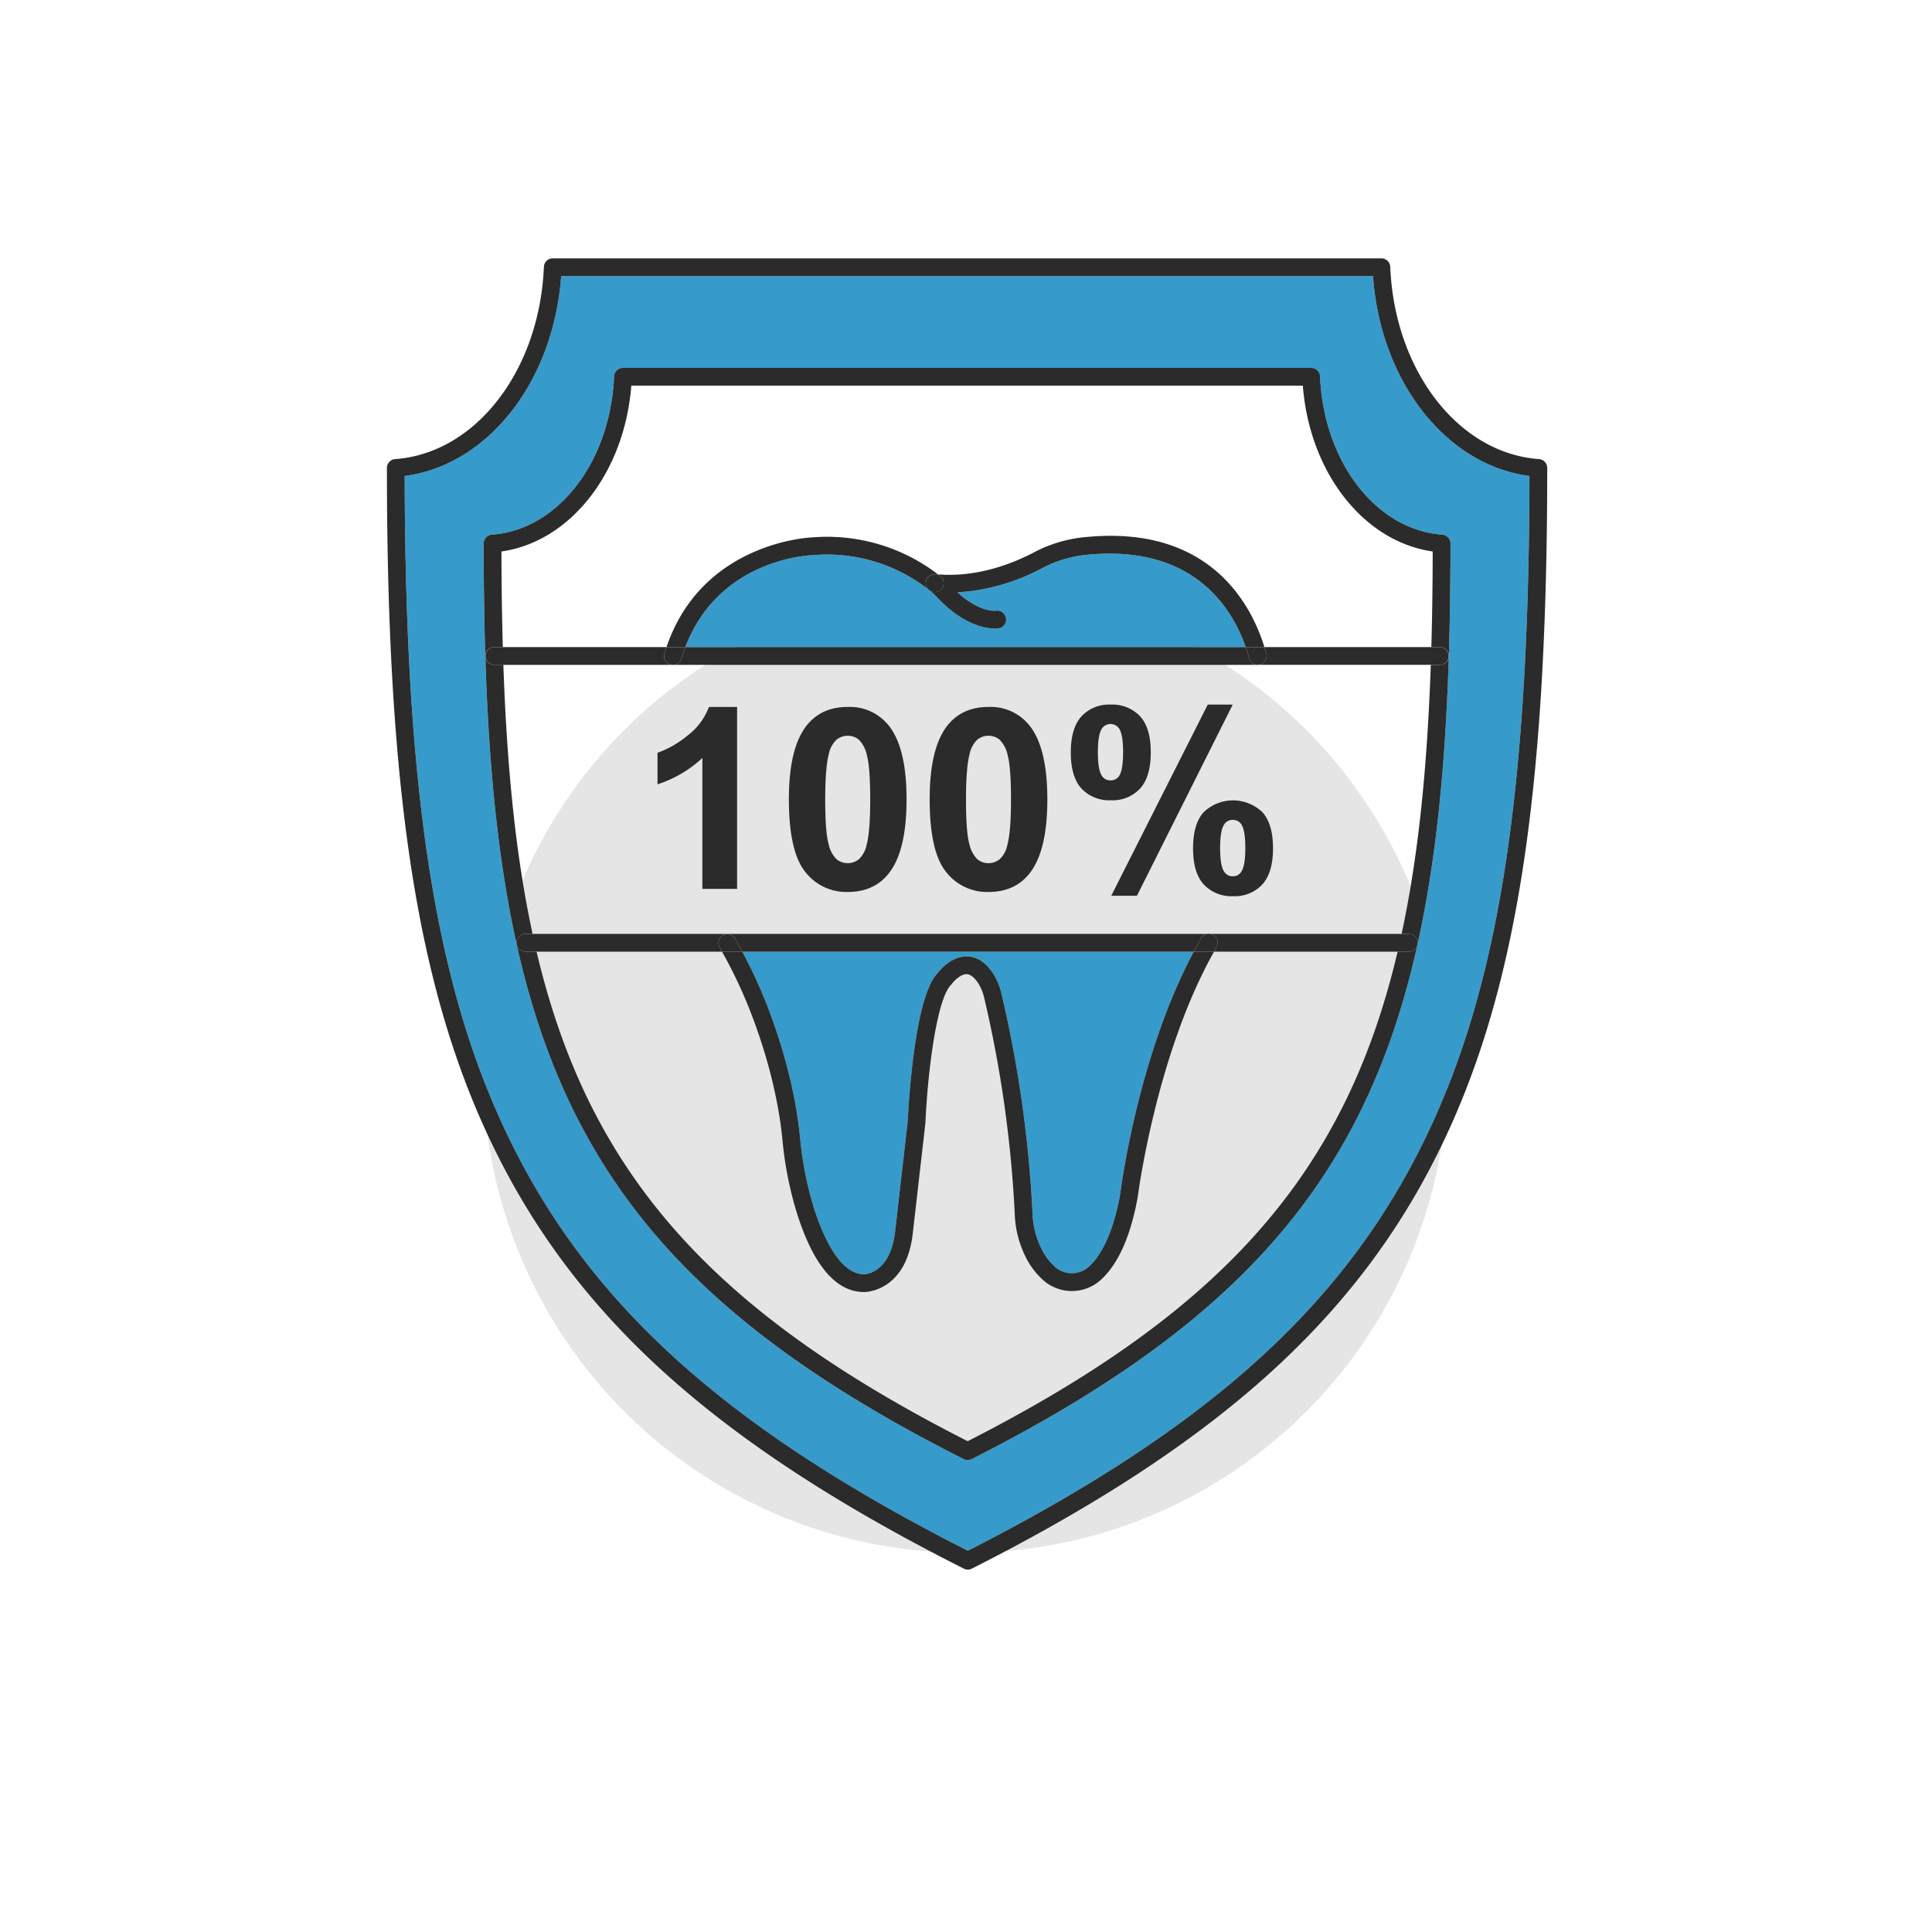
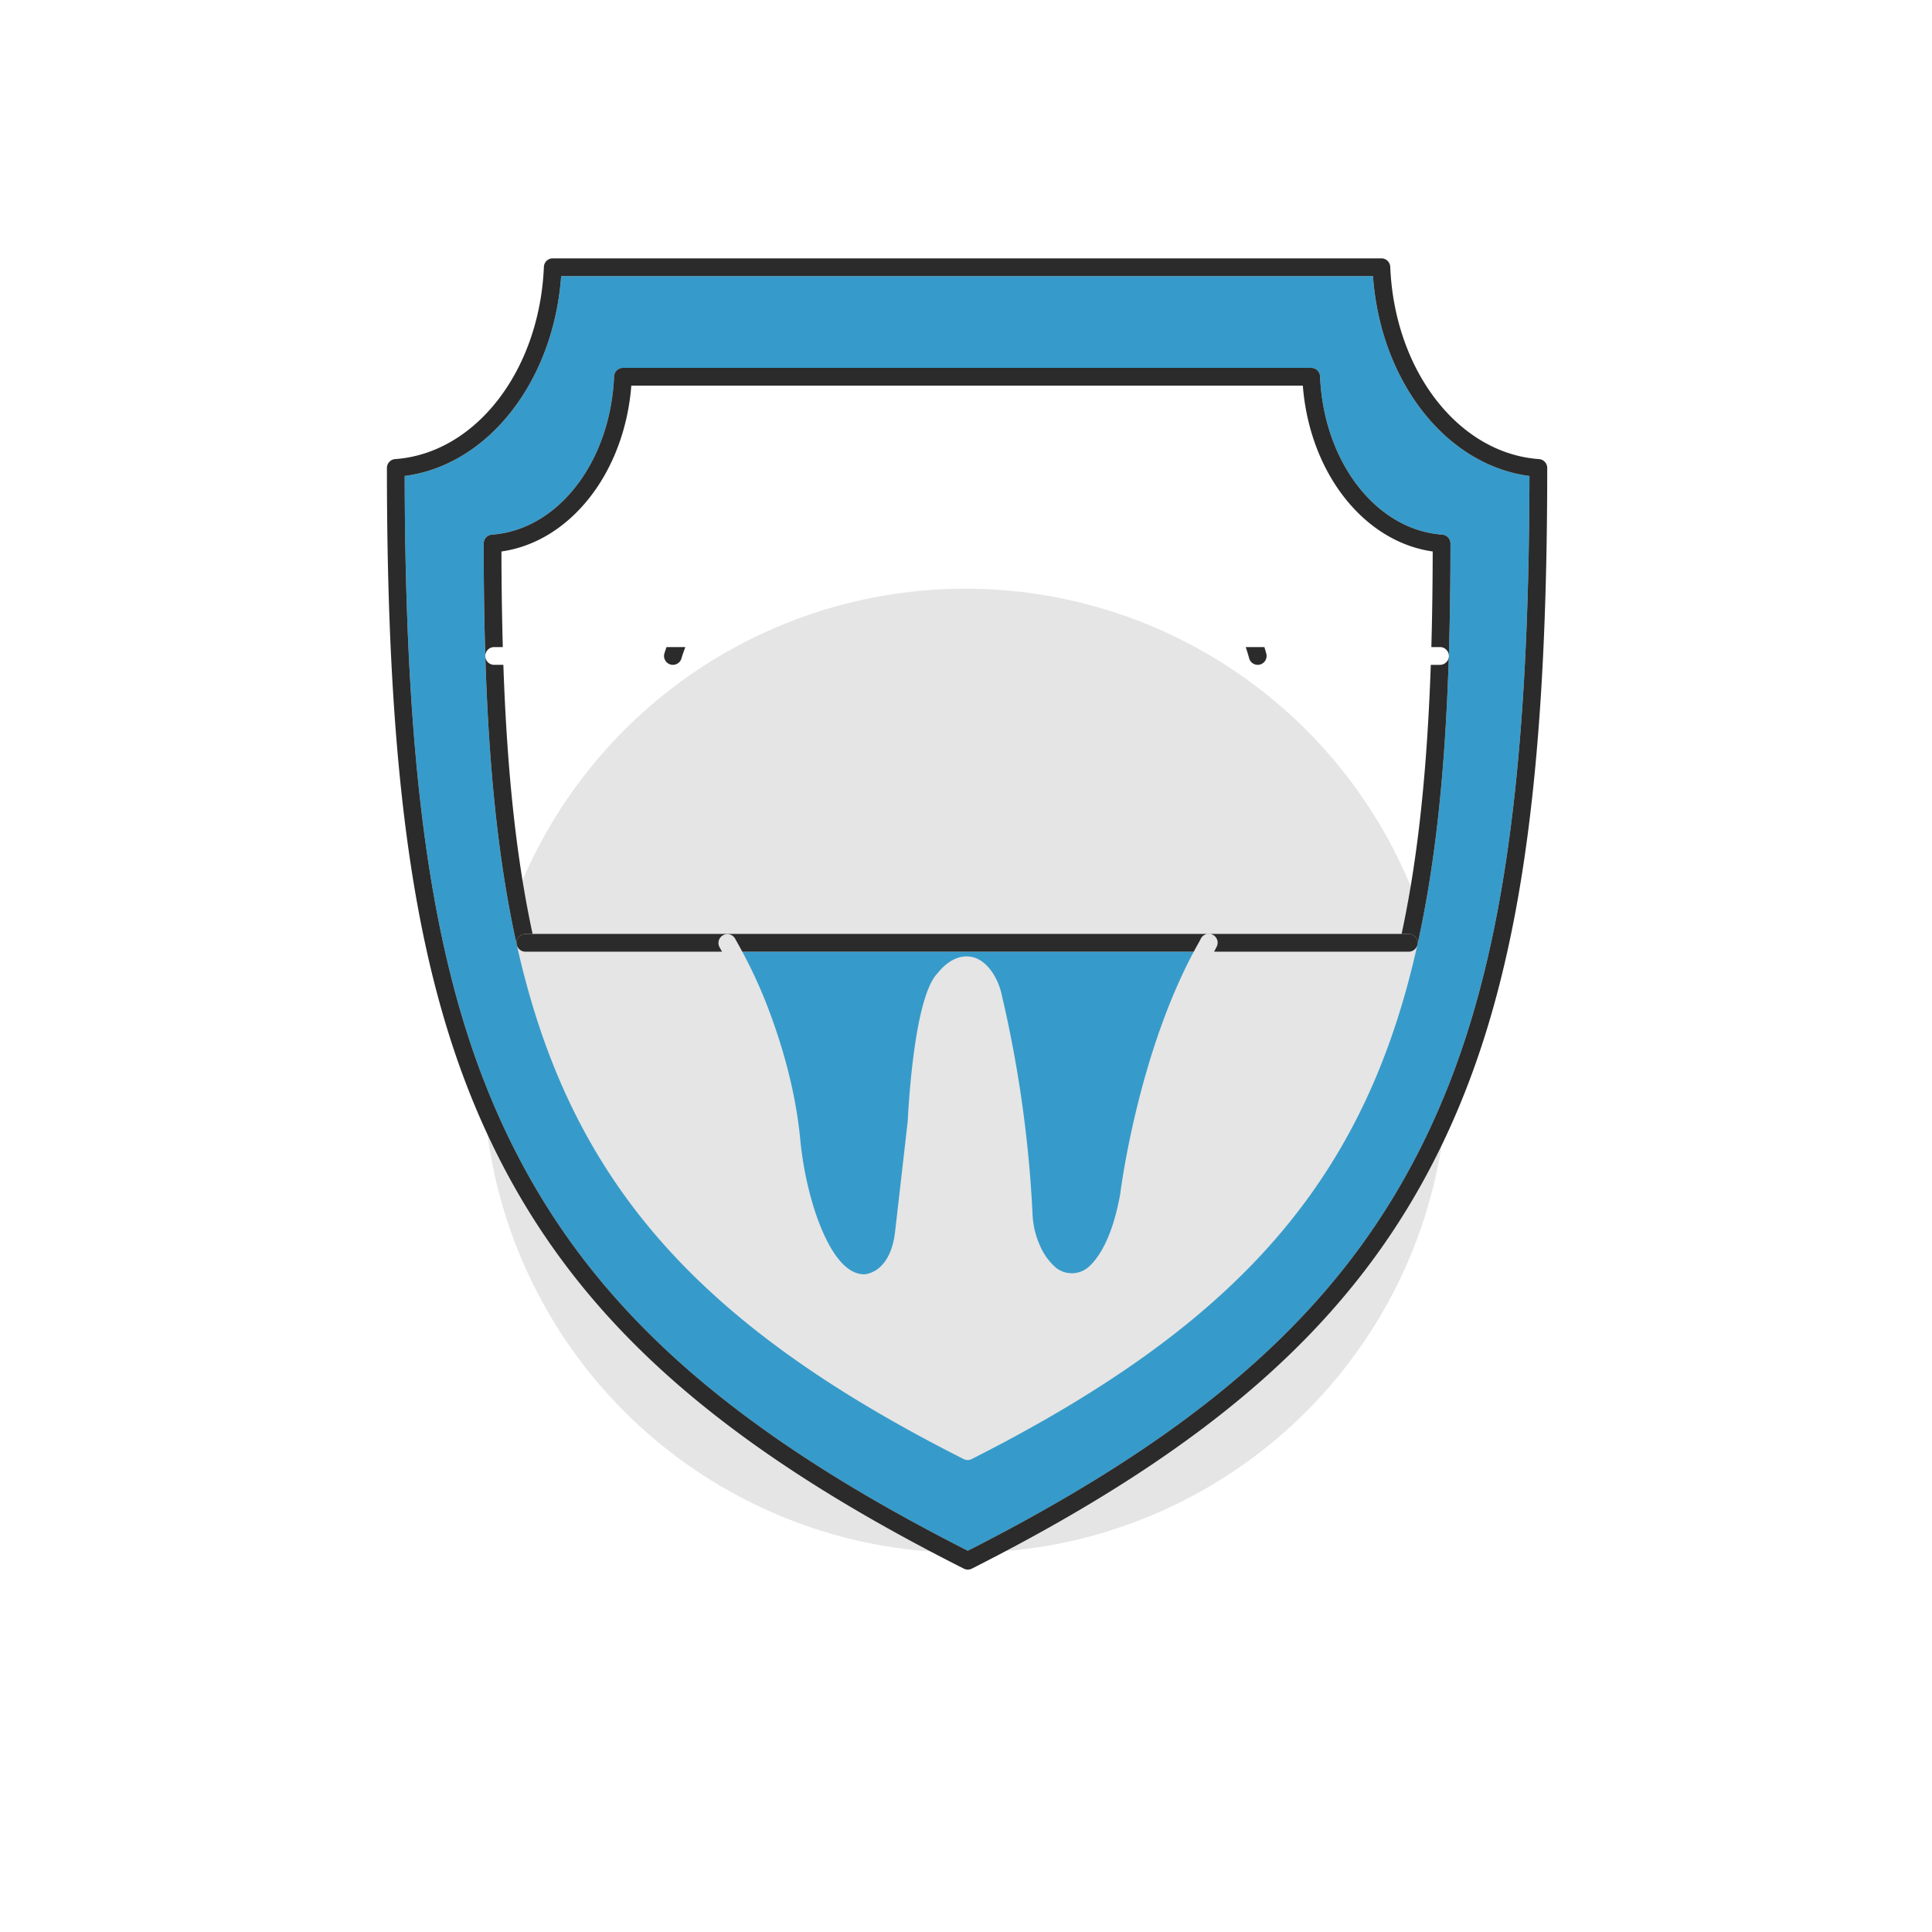
<svg xmlns="http://www.w3.org/2000/svg" viewBox="0 0 500 500">
  <g data-name="Layer 2">
    <g data-name="Layer 1">
      <circle cx="249.823" cy="277.109" r="124.755" style="fill:#e5e5e5" />
      <path d="M207.103 294.85a88.7 88.7 0 0 0 3.35 17.16c2.036 6.636 6.46 17.774 13.2 17.774.257-.006 6.715-.264 7.985-10.939l3.28-28.649c.041-.878.404-8.383 1.424-16.445 2.178-17.251 5.267-20.849 6.434-22.03.666-.865 3.492-4.204 7.356-4.204l.16.001c2.572.061 4.83 1.547 6.71 4.416a16.7 16.7 0 0 1 2.147 5.106 315 315 0 0 1 8.063 56.904 22.1 22.1 0 0 0 2.103 8.793 15.6 15.6 0 0 0 3.99 5.368 6.63 6.63 0 0 0 8.757-.526c2.502-2.41 5.898-7.607 7.866-18.666.168-1.375 4.567-35.56 19.017-62.618H192.098a124 124 0 0 1 5.7 12.095c3.476 8.62 7.913 21.942 9.305 36.46" style="fill:#369bca" />
      <path d="M355.326 71.458H145.228c-1.968 27.28-18.935 48.918-40.495 51.724.132 83.249 8.168 133.39 27.637 172.726 21.067 42.568 56.419 74.14 118.101 105.426 61.49-31.293 96.738-62.862 117.756-105.424 19.44-39.36 27.462-89.502 27.594-172.728-21.57-2.807-38.54-24.443-40.495-51.724m20.054 69.199c0 10.206-.14 20.021-.42 29.174v.003c-.957 30.312-3.541 54.037-8.134 74.663-13.474 60.576-45.816 97.897-115.35 133.109a2.3 2.3 0 0 1-2.075.001c-69.728-35.197-102.155-72.517-115.66-133.105l-.002-.004c-4.598-20.604-7.187-44.33-8.145-74.664v-.003c-.279-9.105-.42-18.92-.42-29.174a2.3 2.3 0 0 1 2.135-2.293c17.093-1.224 30.682-18.833 31.613-40.959a2.3 2.3 0 0 1 2.297-2.201h178.115a2.3 2.3 0 0 1 2.297 2.203c.918 22.124 14.509 39.732 31.615 40.957a2.3 2.3 0 0 1 2.134 2.293" style="fill:#369bca" />
-       <path d="M210.26 143.684c-1.134.04-24.257 1.08-32.891 23.778h145.017c-3.416-9.847-13.283-26.422-40.584-23.926a31.1 31.1 0 0 0-11.98 3.445 53.4 53.4 0 0 1-22.055 6.321c5.74 5.213 9.805 4.783 10.003 4.753a2.317 2.317 0 0 1 2.581 1.948 2.276 2.276 0 0 1-1.876 2.594c-.312.05-7.65 1.134-16.333-8.433a22 22 0 0 0-1.66-1.444l-.005-.005-.013-.008a42.6 42.6 0 0 0-30.203-9.023" style="fill:#369bca" />
-       <path d="M202.527 295.296a93.4 93.4 0 0 0 3.53 18.06c4.281 13.952 10.202 21.026 17.596 21.026.44 0 10.786-.171 12.551-15.004l3.29-28.737q.008-.083.014-.165c.498-11.713 2.74-31.74 6.631-35.616a2.4 2.4 0 0 0 .232-.27c.48-.65 2.19-2.476 3.764-2.476h.056c1.205.034 2.278 1.291 2.962 2.334a12.1 12.1 0 0 1 1.534 3.698 310 310 0 0 1 7.931 55.999 26.7 26.7 0 0 0 2.562 10.604 19.9 19.9 0 0 0 5.263 6.954 11.194 11.194 0 0 0 14.808-.813c4.353-4.194 7.45-11.318 9.22-21.29.046-.365 4.73-36.696 19.724-63.305h-5.25c-14.45 27.058-18.85 61.243-19.017 62.618-1.968 11.059-5.364 16.256-7.866 18.666a6.63 6.63 0 0 1-8.757.526 15.6 15.6 0 0 1-3.99-5.368 22.1 22.1 0 0 1-2.103-8.793 315 315 0 0 0-8.063-56.904 16.7 16.7 0 0 0-2.147-5.106c-1.881-2.869-4.138-4.355-6.71-4.416l-.16-.001c-3.864 0-6.69 3.34-7.356 4.205-1.167 1.18-4.256 4.778-6.434 22.03-1.02 8.06-1.383 15.566-1.424 16.444l-3.28 28.65c-1.27 10.673-7.728 10.932-7.985 10.938-6.74 0-11.164-11.138-13.2-17.775a88.7 88.7 0 0 1-3.35-17.158c-1.392-14.52-5.829-27.841-9.305-36.46a124 124 0 0 0-5.7-12.096h-5.238a123 123 0 0 1 6.675 13.814c3.362 8.337 7.653 21.21 8.992 35.187M281.519 138.95a35.2 35.2 0 0 0-13.825 3.954c-7.813 4.078-15.638 6.06-23.204 5.846l-.706-.032c-.336-.013-.68-.034-1.02-.052.206.161.42.326.6.473a2.298 2.298 0 0 1-2.887 3.576l.005.005a22 22 0 0 1 1.66 1.444c8.683 9.567 16.021 8.483 16.333 8.433a2.276 2.276 0 0 0 1.876-2.594 2.317 2.317 0 0 0-2.582-1.948c-.197.03-4.263.46-10.002-4.753a53.4 53.4 0 0 0 22.055-6.321 31.1 31.1 0 0 1 11.98-3.445c27.301-2.496 37.168 14.08 40.584 23.926h4.837c-3.316-10.778-13.877-31.423-45.704-28.513M210.26 143.684a42.6 42.6 0 0 1 30.204 9.023l.013.008a2.298 2.298 0 0 1 1.607-4.085c.228.017.452.023.68.035a47.14 47.14 0 0 0-32.76-9.57c-.288.008-28.285 1.167-37.512 28.367h4.877c8.634-22.698 31.757-23.737 32.892-23.778" style="fill:#2b2b2b" />
-       <path d="M239.774 150.084a2.299 2.299 0 1 0 3.59-.945c-.18-.147-.394-.312-.6-.473-.228-.013-.452-.019-.68-.036a2.32 2.32 0 0 0-2.31 1.454M170.162 202.981a31 31 0 0 0 11.611-6.812v33.873h8.989v-47.084h-7.294a16.6 16.6 0 0 1-5.661 7.5 26 26 0 0 1-7.645 4.367ZM219.388 230.841q6.815 0 10.62-4.798 4.606-5.82 4.607-19.128 0-13.338-4.575-19.095a12.81 12.81 0 0 0-10.652-4.862q-6.813 0-10.62 4.798-4.606 5.823-4.605 19.063 0 13.5 4.19 18.76a13.42 13.42 0 0 0 11.035 5.262m-4.894-35.664a6.98 6.98 0 0 1 1.983-3.726 4.5 4.5 0 0 1 2.91-1.04 4.43 4.43 0 0 1 2.897 1.04 8.1 8.1 0 0 1 2.094 4.125q.831 3.087.832 11.339 0 8.254-.927 11.707a6.98 6.98 0 0 1-1.985 3.727 4.6 4.6 0 0 1-5.804.016 7.96 7.96 0 0 1-2.096-4.11q-.832-3.086-.832-11.34 0-8.251.928-11.738M255.821 230.841q6.815 0 10.62-4.798 4.607-5.82 4.607-19.128 0-13.338-4.575-19.095a12.81 12.81 0 0 0-10.652-4.862q-6.813 0-10.619 4.798-4.606 5.823-4.606 19.063 0 13.5 4.19 18.76a13.42 13.42 0 0 0 11.035 5.262m-4.893-35.664a6.97 6.97 0 0 1 1.983-3.726 4.5 4.5 0 0 1 2.91-1.04 4.43 4.43 0 0 1 2.896 1.04 8.1 8.1 0 0 1 2.095 4.125q.83 3.087.832 11.339 0 8.254-.928 11.707a6.98 6.98 0 0 1-1.984 3.727 4.6 4.6 0 0 1-5.805.016 7.96 7.96 0 0 1-2.095-4.11q-.833-3.086-.832-11.34 0-8.251.928-11.738M287.551 207.108a9.64 9.64 0 0 0 7.502-3.04q2.766-3.038 2.767-9.339 0-6.334-2.767-9.356a9.86 9.86 0 0 0-7.662-3.022 9.65 9.65 0 0 0-7.5 3.037q-2.767 3.04-2.767 9.341 0 6.333 2.767 9.356a9.87 9.87 0 0 0 7.66 3.023m-2.365-18.585a2.7 2.7 0 0 1 4.445.032q1.024 1.536 1.024 6.11 0 4.575-1.024 6.142a2.57 2.57 0 0 1-2.24 1.15 2.54 2.54 0 0 1-2.205-1.15q-1.058-1.567-1.057-6.142 0-4.575 1.057-6.142M308.76 219.519q0 6.332 2.765 9.372a9.84 9.84 0 0 0 7.662 3.038 9.65 9.65 0 0 0 7.5-3.038q2.766-3.04 2.768-9.372 0-6.301-2.767-9.34a10.974 10.974 0 0 0-15.163 0q-2.765 3.038-2.765 9.34m8.06-6.173a2.49 2.49 0 0 1 2.207-1.153 2.57 2.57 0 0 1 2.239 1.153q1.023 1.566 1.023 6.14 0 4.575-1.055 6.141a2.5 2.5 0 0 1-2.207 1.153 2.52 2.52 0 0 1-2.207-1.184q-1.056-1.535-1.055-6.11 0-4.573 1.055-6.14M294.238 231.833l24.789-49.482h-6.462l-24.981 49.482zM364.583 246.295h-2.884c-13.441 57.117-44.912 92.88-111.263 126.684-66.54-33.79-98.098-69.554-111.568-126.684h-2.886a2.3 2.3 0 0 1-2.241-1.793c13.505 60.588 45.932 97.908 115.66 133.105a2.3 2.3 0 0 0 2.075-.001c69.534-35.212 101.876-72.533 115.35-133.11a2.3 2.3 0 0 1-2.243 1.8" style="fill:#2b2b2b" />
      <path d="M341.631 97.407a2.3 2.3 0 0 0-2.297-2.203H161.22a2.3 2.3 0 0 0-2.297 2.201c-.93 22.126-14.52 39.735-31.613 40.96a2.3 2.3 0 0 0-2.134 2.292c0 10.254.14 20.07.419 29.174v.001a2.297 2.297 0 0 1 2.297-2.37h2.233a960 960 0 0 1-.35-24.74c17.832-2.53 31.847-20.39 33.61-42.92h173.785c1.751 22.527 15.767 40.39 33.612 42.92-.016 8.599-.134 16.901-.35 24.74h2.233a2.3 2.3 0 0 1 2.297 2.37 967 967 0 0 0 .419-29.175 2.3 2.3 0 0 0-2.134-2.293c-17.106-1.225-30.697-18.833-31.615-40.957M370.088 177.245c-1.085 25.6-3.45 46.286-7.355 64.453 3.905-18.165 6.27-38.853 7.355-64.453" style="fill:#2b2b2b" />
      <path d="M398.284 118.813c-20.827-1.485-37.375-22.873-38.49-49.75a2.3 2.3 0 0 0-2.297-2.203h-214.44a2.3 2.3 0 0 0-2.298 2.204c-1.127 26.877-17.673 48.264-38.49 49.749a2.3 2.3 0 0 0-2.135 2.292c0 85.26 8.146 136.495 28.116 176.843 21.662 43.768 57.905 76.071 121.188 108.015a2.3 2.3 0 0 0 2.073-.002c63.088-31.95 99.226-64.254 120.839-108.016 19.938-40.37 28.07-91.604 28.07-176.84a2.3 2.3 0 0 0-2.136-2.293M368.227 295.91c-21.018 42.562-56.265 74.131-117.756 105.424-61.682-31.287-97.033-62.858-118.1-105.426-19.47-39.336-27.506-89.477-27.638-172.726 21.56-2.806 38.527-24.443 40.495-51.724h210.098c1.956 27.28 18.924 48.917 40.495 51.724-.132 83.226-8.155 133.367-27.594 172.728" style="fill:#2b2b2b" />
      <path d="M372.664 172.06h-2.376q-.092 2.626-.2 5.185c-1.085 25.6-3.45 46.288-7.355 64.453h1.85a2.298 2.298 0 0 1 2.243 2.799c4.593-20.626 7.177-44.35 8.135-74.663v-.002a2.3 2.3 0 0 1-2.297 2.227M134.19 242.559a2.3 2.3 0 0 1 1.792-.86h1.85c-4.172-19.358-6.587-41.605-7.564-69.64h-2.377a2.3 2.3 0 0 1-2.297-2.227v.002c.958 30.335 3.547 54.06 8.145 74.664l.002.004-.002-.005a2.3 2.3 0 0 1 .45-1.938" style="fill:#2b2b2b" />
      <path d="M366.376 242.559a2.3 2.3 0 0 0-1.793-.86h-228.6a2.3 2.3 0 0 0-2.244 2.798l.002.005a2.3 2.3 0 0 0 2.241 1.793h50.878c-.215-.388-.427-.773-.65-1.166a2.3 2.3 0 0 1 4.002-2.265 162 162 0 0 1 1.886 3.431h116.847q.714-1.337 1.46-2.65s.131-.242.348-.676a2.299 2.299 0 1 1 4.112 2.056c-.282.564-.444.86-.444.86q-.114.206-.226.41h50.388a2.299 2.299 0 0 0 1.793-3.736" style="fill:#2b2b2b" />
-       <path d="M190.212 242.864a2.3 2.3 0 0 0-4.001 2.265c.222.392.434.778.65 1.166h5.237a162 162 0 0 0-1.886-3.431M314.42 245.885s.163-.296.445-.86a2.299 2.299 0 1 0-4.112-2.056c-.217.434-.347.676-.347.676q-.748 1.312-1.461 2.65h5.25q.112-.204.226-.41M323.274 170.353a41 41 0 0 0-.888-2.891H177.369a43 43 0 0 0-1.017 2.958 2.3 2.3 0 0 1-2.2 1.64h151.341a2.3 2.3 0 0 1-2.22-1.707M372.664 167.462h-45.441c.184.599.35 1.174.492 1.706a2.3 2.3 0 0 1-1.628 2.813 2.3 2.3 0 0 1-.594.078h47.171a2.299 2.299 0 0 0 0-4.597M127.891 172.06h46.26a2.3 2.3 0 0 1-2.202-2.96c.169-.562.359-1.096.543-1.638h-44.6a2.299 2.299 0 0 0 0 4.597" style="fill:#2b2b2b" />
      <path d="M323.274 170.353a2.3 2.3 0 0 0 2.22 1.706 2.3 2.3 0 0 0 .593-.078 2.3 2.3 0 0 0 1.628-2.813 47 47 0 0 0-.492-1.706h-4.837c.364 1.05.657 2.025.888 2.891M176.352 170.42c.308-1.03.654-2.006 1.017-2.958h-4.877c-.184.542-.374 1.076-.543 1.639a2.298 2.298 0 1 0 4.403 1.32" style="fill:#2b2b2b" />
      <path d="M0 0h500v500H0z" style="fill:none" />
    </g>
  </g>
</svg>